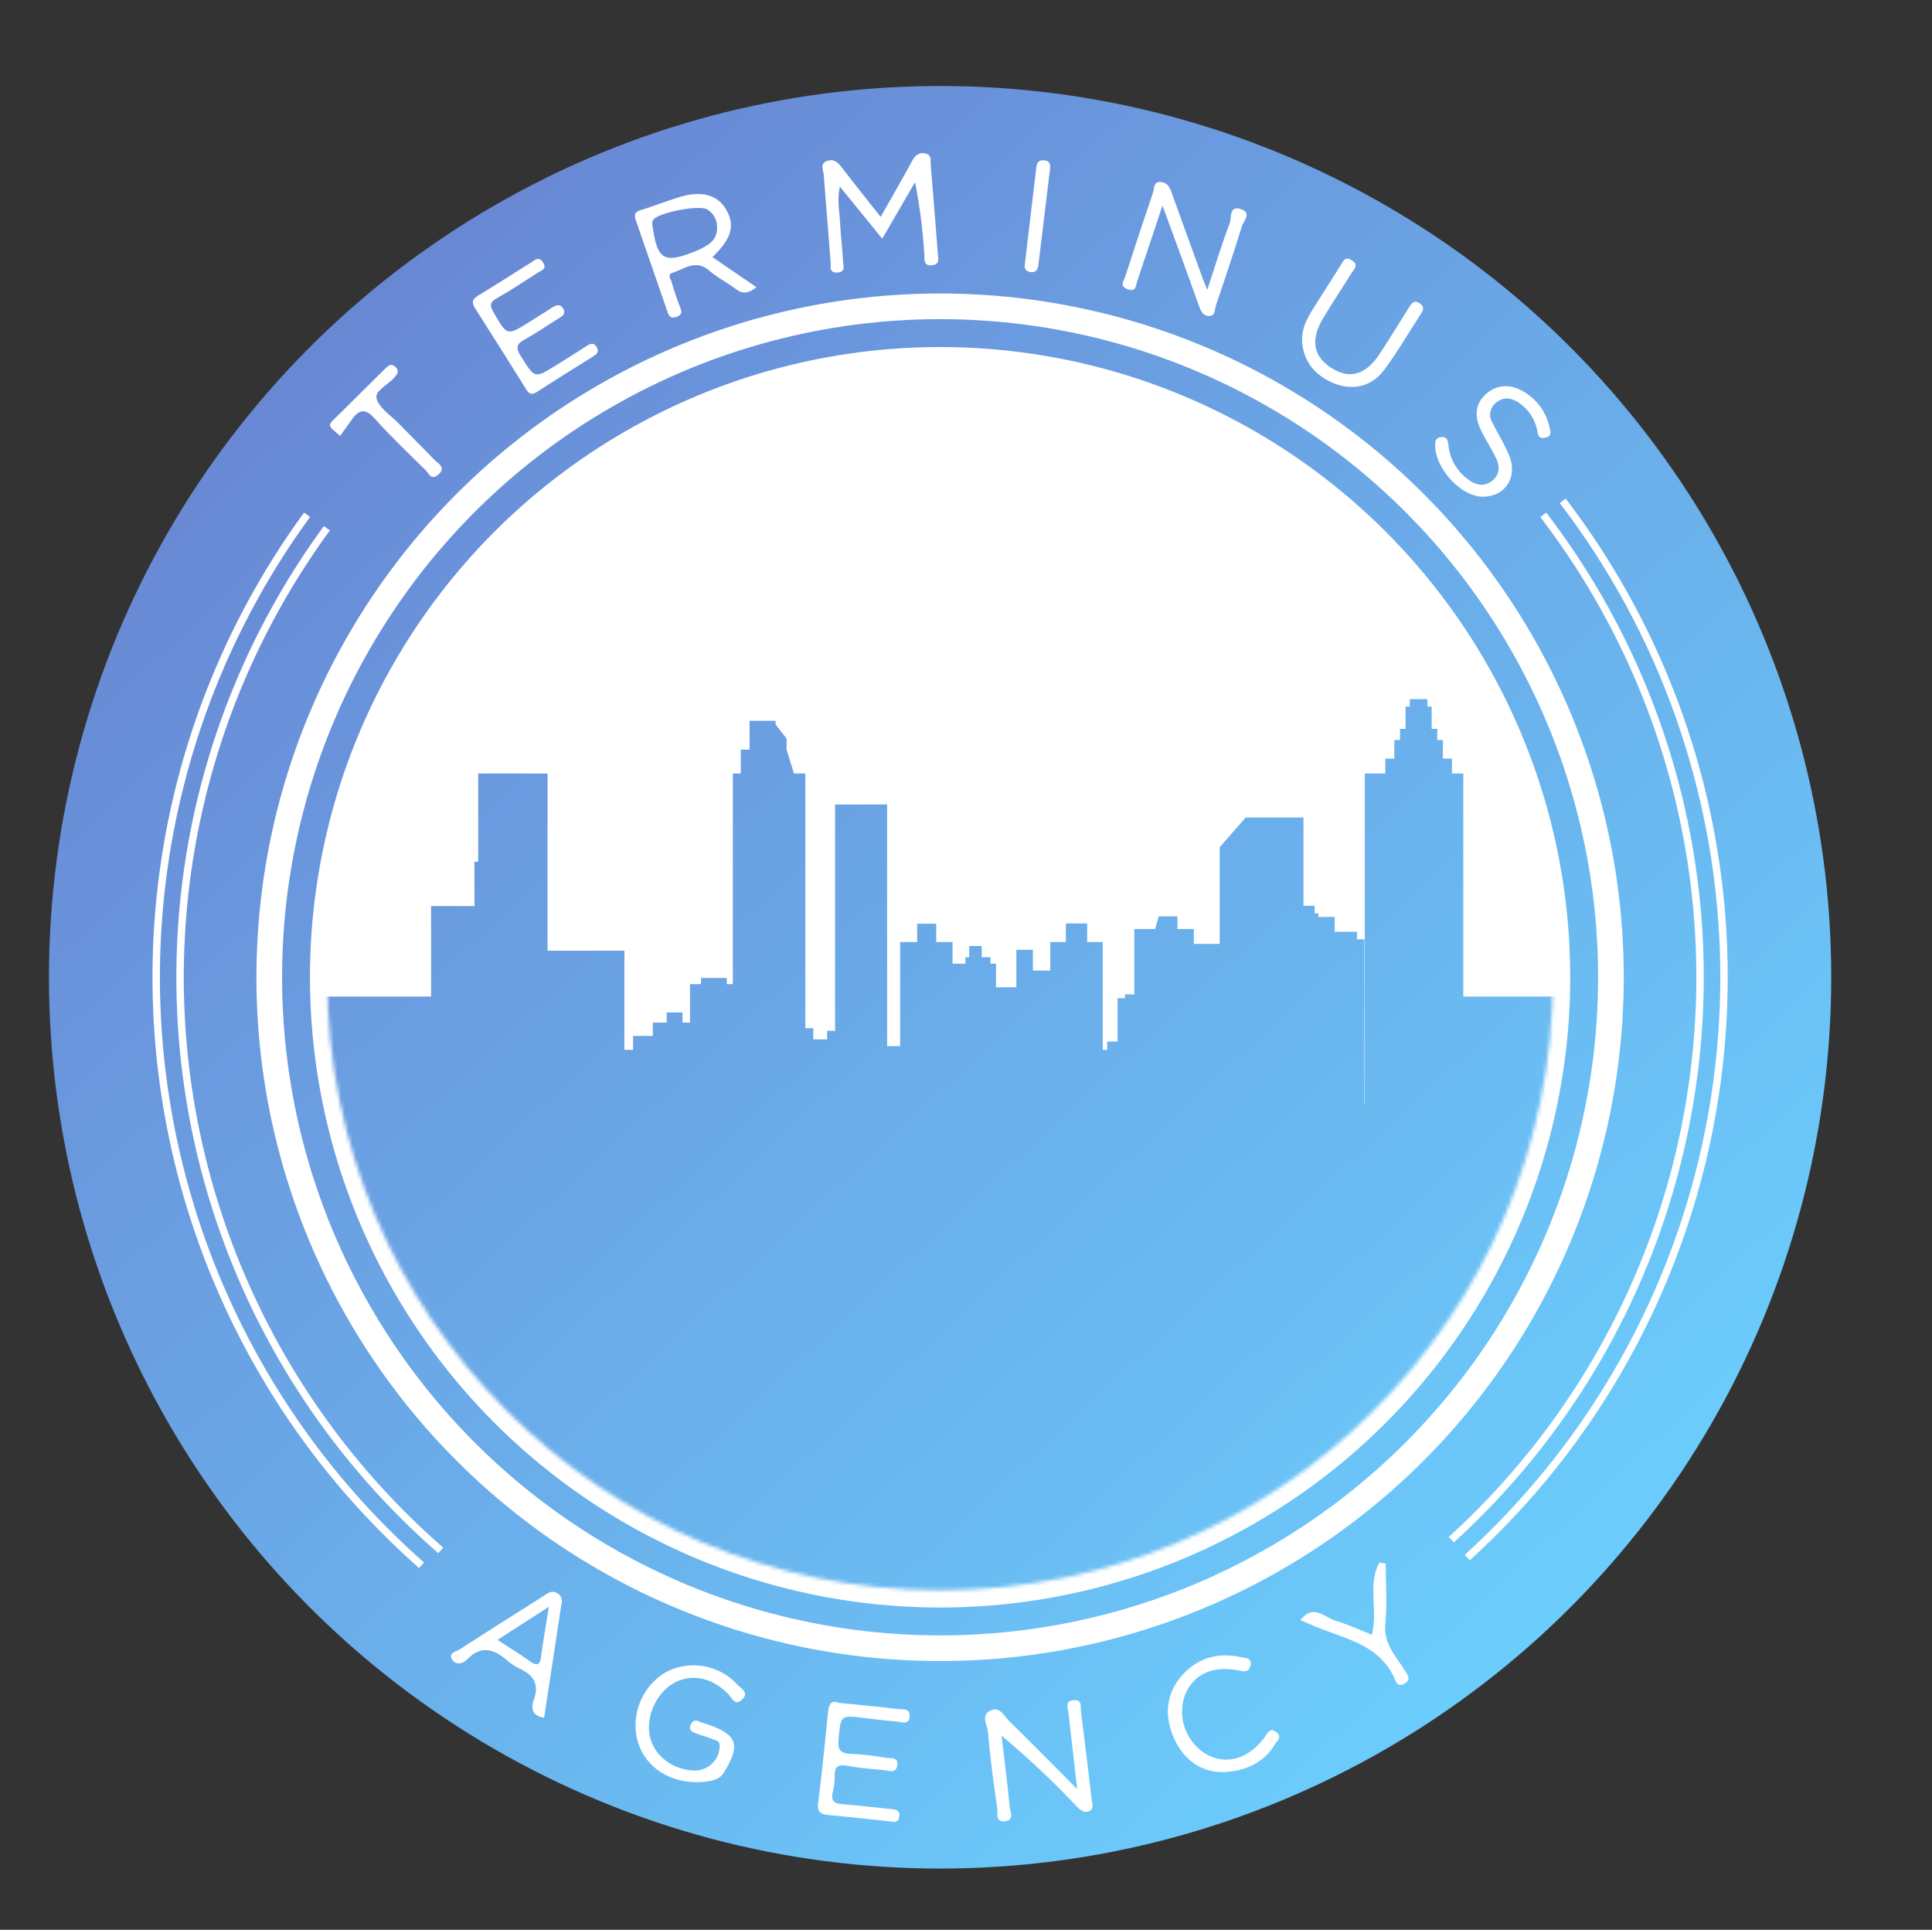
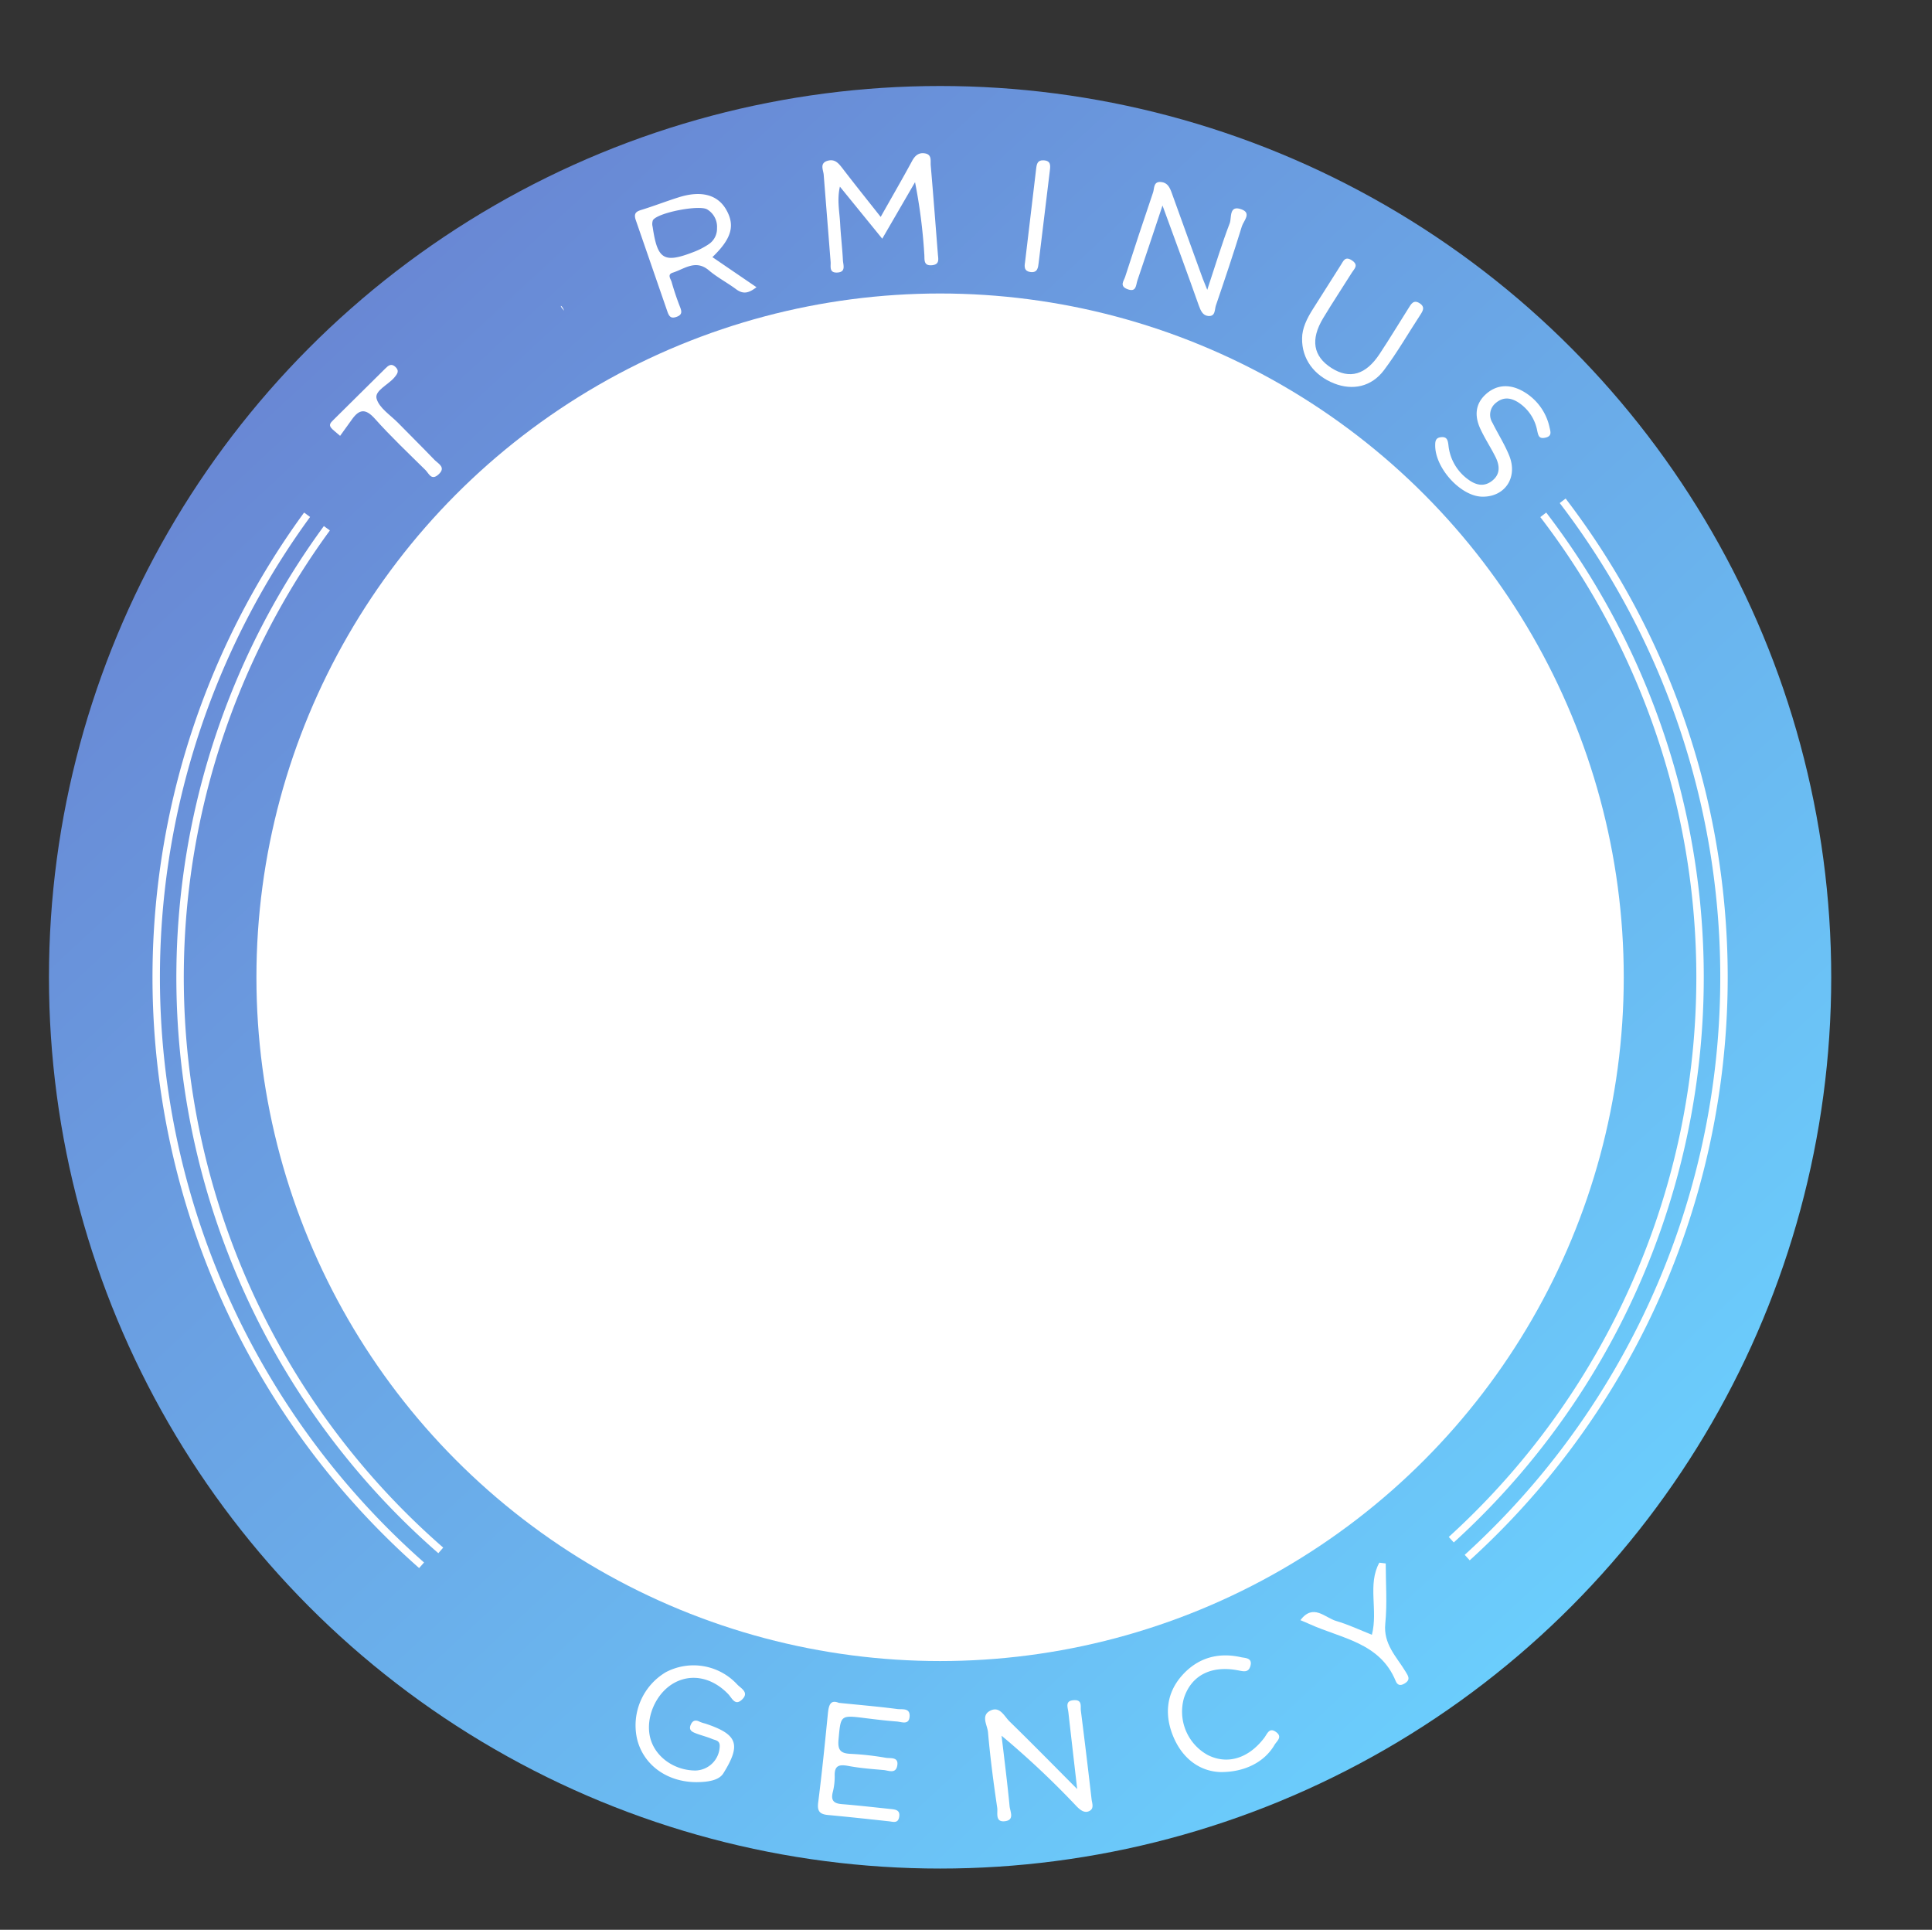
<svg xmlns="http://www.w3.org/2000/svg" xmlns:xlink="http://www.w3.org/1999/xlink" id="Layer_1" data-name="Layer 1" viewBox="0 0 519.72 519.04">
  <rect x="0" y="0" width="519.72" height="519.04" fill="#333333" stroke="none" />
  <defs>
    <style>.cls-1{fill:#fff;}.cls-2{fill:url(#linear-gradient);}.cls-3{mask:url(#mask);}.cls-4{fill:url(#linear-gradient-3);}.cls-5{fill:none;stroke:#fff;stroke-miterlimit:10;stroke-width:2px;}</style>
    <linearGradient id="linear-gradient" x1="63.93" y1="58.77" x2="438.91" y2="463.75" gradientUnits="userSpaceOnUse">
      <stop offset="0" stop-color="#6982d1" />
      <stop offset="1" stop-color="#6bd2ff" />
    </linearGradient>
    <mask id="mask" x="83.3" y="97.98" width="340.33" height="345.91" maskUnits="userSpaceOnUse">
-       <circle class="cls-1" cx="252.89" cy="262.85" r="164.87" />
-     </mask>
+       </mask>
    <linearGradient id="linear-gradient-3" x1="27.63" y1="92.39" x2="402.61" y2="497.36" xlink:href="#linear-gradient" />
  </defs>
  <title>logo</title>
  <circle class="cls-2" cx="252.89" cy="262.85" r="239.72" />
  <circle class="cls-1" cx="252.89" cy="262.85" r="183.91" />
-   <circle class="cls-2" cx="252.89" cy="262.85" r="177.01" />
  <circle class="cls-1" cx="252.89" cy="262.85" r="169.51" />
  <g class="cls-3">
    <polygon class="cls-4" points="393.64 268.04 393.64 208.04 390.58 208.04 390.58 204.04 388.15 204.04 388.15 199.04 386.63 199.04 386.63 196.04 385.13 196.04 385.13 190.04 383.99 190.04 383.99 188.04 379.25 188.04 379.25 190.04 378.11 190.04 378.11 196.04 376.61 196.04 376.61 199.04 375.08 199.04 375.08 204.04 372.65 204.04 372.65 208.04 367.14 208.04 367.14 297.1 367.04 297.1 367.04 252.62 365.04 252.62 365.04 250.62 359.04 250.62 359.04 246.62 354.65 246.62 354.65 245.62 353.65 245.62 353.65 243.62 350.64 243.62 350.64 219.87 335.1 219.87 328.1 227.87 328.1 253.87 321.14 253.87 321.14 249.87 316.74 249.87 316.74 246.46 311.72 246.46 310.72 249.87 305.14 249.87 305.14 267.46 302.64 267.46 302.64 268.46 300.64 268.46 300.64 280.13 297.84 280.13 297.84 282.37 296.64 282.37 296.64 253.37 292.45 253.37 292.45 248.37 286.72 248.37 286.72 253.37 282.54 253.37 282.54 261.04 277.85 261.04 277.85 255.46 273.41 255.46 273.41 265.54 267.94 265.54 267.94 259.2 266.45 259.2 266.45 257.46 264.09 257.46 264.09 254.46 260.72 254.46 260.72 257.46 259.72 257.46 259.72 259.2 256.24 259.2 256.24 253.37 251.85 253.37 251.85 248.46 246.72 248.46 246.72 253.37 242.14 253.37 242.14 281.37 238.64 281.37 238.64 216.37 224.64 216.37 224.64 277.26 222.51 277.26 222.51 279.56 218.76 279.56 218.76 276.54 216.64 276.54 216.64 208.04 213.59 208.04 211.59 201.64 211.59 198.64 208.64 194.87 208.64 193.87 201.64 193.87 201.64 201.64 199.28 201.64 199.28 208.04 197.14 208.04 197.14 264.7 195.5 264.7 195.5 263.04 188.57 263.04 188.57 264.7 185.62 264.7 185.62 275.04 183.6 275.04 183.6 272.3 179.35 272.3 179.35 275.04 175.61 275.04 175.61 278.63 170.29 278.63 170.29 282.37 167.97 282.37 167.97 255.7 147.3 255.7 147.3 243.7 147.3 208.04 128.64 208.04 128.64 231.78 127.64 231.78 127.64 243.7 115.97 243.7 115.97 268.04 83.3 268.04 85.3 333.37 85.3 443.89 421.64 443.89 421.64 311.37 423.64 268.04 393.64 268.04" />
  </g>
  <path class="cls-5" d="M113.41,421a210.9,210.9,0,0,1-30.8-282.55" />
  <path class="cls-5" d="M420.37,134.7a210.89,210.89,0,0,1-25.68,284.23" />
  <path class="cls-5" d="M118.57,417A204.46,204.46,0,0,1,87.93,142.08" />
  <path class="cls-5" d="M415.15,138.47A204.45,204.45,0,0,1,390.4,414.12" />
  <path class="cls-1" d="M236.91,58.34c3.08-5.47,5.83-10.2,8.42-15,0.82-1.52,1.83-2.38,3.52-2.08,1.89,0.33,1.42,2,1.52,3.21,0.69,7.95,1.29,15.9,1.92,23.86,0.1,1.31.54,2.77-1.52,3-2.48.26-2-1.61-2.13-3A145.75,145.75,0,0,0,246.15,49L237.33,64.2l-11.39-14c-0.82,3.58-.1,6.73.06,9.84,0.17,3.32.58,6.62,0.75,9.94,0.07,1.31.91,3.26-1.62,3.33-2.17.06-1.59-1.73-1.69-2.89L221.58,47c-0.09-1.26-1.19-3.11,1.06-3.76,2-.57,3,0.75,4.06,2.12C229.93,49.57,233.24,53.7,236.91,58.34Z" />
  <path class="cls-1" d="M312.72,55.28c-2.54,7.6-4.61,13.89-6.75,20.15-0.42,1.24-.25,3.31-2.75,2.32-2.13-.84-0.9-2.21-0.56-3.26q3.66-11.39,7.52-22.72c0.37-1.08.07-3,2.11-2.82,1.76,0.13,2.4,1.47,2.94,3,2.75,7.67,5.54,15.32,8.32,23,0.22,0.6.48,1.18,1.21,3,2.21-6.67,3.93-12.39,6.06-17.95,0.53-1.39-.27-4.95,3.13-3.7,2.83,1,.57,3.13.13,4.55-2.2,7.15-4.58,14.24-7,21.32-0.37,1.09-.07,3-2.08,2.82-1.47-.16-2-1.43-2.5-2.78C319.43,73.53,316.28,65,312.72,55.28Z" />
  <path class="cls-1" d="M191.64,69.16l11.86,8.09c-2,1.53-3.49,2-5.44.57-2.4-1.79-5.11-3.19-7.38-5.12-3.57-3-6.55-.36-9.71.64-1.56.49-.54,1.68-0.31,2.47,0.64,2.23,1.37,4.45,2.22,6.61,0.5,1.25.75,2.19-.8,2.77s-2.07,0-2.55-1.4l-8.47-24.5c-0.82-2.27.47-2.52,2-3,3.16-1,6.28-2.2,9.45-3.2,6.05-1.93,10.53-.75,12.84,3.3C197.8,60.65,196.81,64.2,191.64,69.16Zm1.24-7.78a5.46,5.46,0,0,0-2.63-5.05c-2.1-1.31-13.31.85-14.61,2.89a3,3,0,0,0-.07,1.81c1.29,8.82,3,9.87,11.16,6.69a19.93,19.93,0,0,0,3.95-2.06A5,5,0,0,0,192.88,61.38Z" />
  <path class="cls-1" d="M289.77,481.19c-0.89-7.76-1.64-14.21-2.37-20.66-0.16-1.4-1-3.16,1.59-3.25,2.21-.08,1.62,1.69,1.77,2.84q1.51,11.89,2.88,23.81c0.12,1.07.75,2.46-.57,3.15s-2.49-.26-3.45-1.24a233.6,233.6,0,0,0-20.19-19c0.74,6.32,1.55,12.64,2.16,19,0.14,1.4,1.41,3.69-1.28,4s-1.86-2.29-2.05-3.6c-1-6.75-1.89-13.53-2.48-20.33-0.16-1.88-2-4.49.6-5.8s3.76,1.49,5.2,2.9C277.4,468.68,283.09,474.48,289.77,481.19Z" />
  <path class="cls-1" d="M187.37,479.33c-7.91,0-14.31-4.61-16-11.64a16.64,16.64,0,0,1,7.77-17.95,16,16,0,0,1,19.18,3.32c0.91,1,3.29,2.08,1.35,4s-2.73-.33-3.8-1.44c-4.26-4.42-9.8-5.56-14.47-3-5,2.73-7.94,9.53-6.43,15,1.38,5,6.49,8.6,12.18,8.58a6.69,6.69,0,0,0,6.46-6.65c0-1.44-1.14-1.47-2-1.82-1.37-.58-2.84-0.94-4.24-1.46-1.11-.42-2.27-0.87-1.51-2.48,0.56-1.17,1.37-1.24,2.42-.68a9.27,9.27,0,0,0,1.42.46c8.76,2.9,9.74,5.6,4.86,13.43C193.56,478.55,191.29,479.31,187.37,479.33Z" />
  <path class="cls-1" d="M225.64,458c5.54,0.57,10.68,1,15.79,1.67,1.28,0.16,3.42-.38,3.26,2s-2.14,1.45-3.44,1.35c-2.82-.21-5.63-0.55-8.43-0.9-6.81-.85-6.64-0.85-7.25,5.75-0.27,2.88.59,3.75,3.33,3.85a77.26,77.26,0,0,1,9.41,1.06c1.25,0.2,3.51-.31,3.05,2.14-0.42,2.26-2.35,1.26-3.69,1.15-3.15-.27-6.31-0.51-9.41-1.09-2.45-.46-3.84-0.21-3.72,2.73a16.89,16.89,0,0,1-.55,4.44c-0.52,2.25.46,2.94,2.54,3.1,4.31,0.34,8.6.84,12.9,1.29,1.35,0.14,2.83.2,2.44,2.22-0.33,1.71-1.59,1.23-2.73,1.1-5.46-.59-10.91-1.19-16.37-1.69-2.33-.21-3-1.08-2.65-3.53,1-7.91,1.8-15.86,2.59-23.8C222.94,458.67,223.35,457.06,225.64,458Z" />
-   <path class="cls-1" d="M151.76,83.57c0.14,1.27-.85,1.66-1.68,2.18-3,1.86-5.83,3.86-8.89,5.53-2.24,1.23-2.53,2.25-1.1,4.51,3.8,6,3.67,6.11,9.67,2.34,2.67-1.68,5.38-3.32,8-5.05,1.15-.76,2.09-1,2.84.41,0.63,1.21-.14,1.79-1,2.36-5.07,3.17-10.17,6.31-15.18,9.58-1.65,1.08-2.26.29-3.05-1-4.48-7.19-9-14.38-13.56-21.5-1.09-1.69-.68-2.52.9-3.48,4.83-2.93,9.58-6,14.38-9,0.91-.56,1.82-1.53,2.9,0,1.34,1.92-.37,2.26-1.35,2.9-3.63,2.34-7.23,4.75-11,6.87-2,1.13-1.89,2-.85,3.82,3.65,6.29,3.57,6.34,9.56,2.58,2.11-1.32,4.25-2.62,6.33-4C150.08,81.79,151.13,81.87,151.76,83.57Z" />
-   <path class="cls-1" d="M146.37,462c-3.63-.56-3.44-2.91-2.71-5,1.45-4.17-.26-6.53-3.88-8.2a14.3,14.3,0,0,1-3.33-2.19c-3.51-3.06-7-4.16-10.72-.35-1.33,1.35-3.25,1.69-4.22-.13-0.84-1.57,1.27-1.93,2.21-2.54,7.4-4.79,14.85-9.49,22.29-14.2,1.23-.78,2.35-1.88,4-0.81s1.06,2.54.84,4C149.39,442.25,147.91,451.94,146.37,462Zm1.28-29.83-13.8,8.89c3.3,2.17,6.08,3.9,8.75,5.78,2.17,1.52,2.73.65,3-1.56C146.13,441.19,146.86,437.15,147.65,432.16Z" />
+   <path class="cls-1" d="M151.76,83.57C150.08,81.79,151.13,81.87,151.76,83.57Z" />
  <path class="cls-1" d="M398.73,133.59c-5.88-.1-12.83-7.87-12.65-14,0-1.22.36-1.88,1.56-2,1.66-.2,1.84.9,2,2.15a12.92,12.92,0,0,0,5.31,9.22c2,1.47,4.19,2.11,6.42.37s2.09-4,1-6.28c-1.31-2.67-3-5.17-4.22-7.88-1.47-3.28-1.34-6.51,1.53-9.12s6.29-2.77,9.67-1a14.68,14.68,0,0,1,7.51,10c0.28,1.18.61,2.27-1.12,2.66s-1.91-.49-2.21-1.82a11.61,11.61,0,0,0-5.1-7.66c-2-1.26-4-1.55-6,.11a4.06,4.06,0,0,0-.94,5.39c1.49,3,3.28,5.79,4.51,8.84C408.37,128.47,404.8,133.69,398.73,133.59Z" />
  <path class="cls-1" d="M350.27,91c0-2.68,1.29-5.33,2.92-7.89,2.5-3.93,5-7.88,7.48-11.8,0.67-1,1.11-2.54,3-1.28s0.67,2.23,0,3.28c-2.56,4.09-5.23,8.1-7.72,12.24-3.49,5.79-2.7,10.28,2.21,13.42s9.29,1.84,13-3.83c2.65-4,5.14-8.16,7.73-12.23,0.7-1.11,1.36-2.45,3.07-1.3,1.35,0.91.9,1.85,0.2,2.94-3.28,5-6.27,10.23-9.85,15-3.38,4.5-8.43,5.54-13.41,3.58C353.5,101,350.17,96.53,350.27,91Z" />
  <path class="cls-1" d="M328.32,476.62c-5.36-.17-10-3.39-12.54-9.18s-2.25-11.81,2.21-16.82c4.22-4.73,9.69-6.28,15.87-4.89,1,0.23,3.06.12,2.54,2.23s-2,1.54-3.59,1.26c-7.15-1.29-12.36,1.48-14.32,7.5A13.32,13.32,0,0,0,324.83,472c5.29,2.71,11,1,15.24-4.56,0.88-1.15,1.37-3,3.31-1.51,1.65,1.29.06,2.38-.51,3.35C340.22,473.85,334.94,476.66,328.32,476.62Z" />
  <path class="cls-1" d="M91.49,117.23c-1.43-1.26-2-1.64-2.37-2.11-0.77-.87-0.12-1.49.48-2.09q7.07-7,14.14-14c0.74-.73,1.51-1.33,2.55-0.42,1.22,1.07.66,1.89-.19,2.9-1.66,2-5.38,3.55-4.8,5.69,0.68,2.53,3.75,4.45,5.83,6.58,3.25,3.33,6.57,6.59,9.79,9.95,1,1,3.17,2,1,3.91-1.91,1.73-2.58-.35-3.47-1.22-4.61-4.55-9.32-9-13.64-13.84-2.45-2.73-4.14-2.56-6.1.18Z" />
  <path class="cls-1" d="M369.05,439.69c1.7-6.64-1.24-13.54,2-19.39l1.72,0.21c0,5.4.42,10.83-.12,16.18-0.55,5.51,3,8.87,5.43,12.87,0.75,1.22,1.48,2.22-.27,3.26-1.17.7-1.93,0.37-2.36-.69-4.25-10.37-14.63-11.43-23.16-15.31-0.74-.34-1.49-0.64-2.48-1.06,3.47-4.57,6.59-.67,9.6.21C362.69,436.92,365.81,438.41,369.05,439.69Z" />
  <path class="cls-1" d="M275.74,70.55q1.5-12.62,3-25.23c0.15-1.25.38-2.29,2-2.2,2,0.11,1.84,1.42,1.67,2.81-1,8.24-2,16.49-3,24.73-0.16,1.32-.29,2.78-2.26,2.5C275.52,72.92,275.53,71.78,275.74,70.55Z" />
</svg>